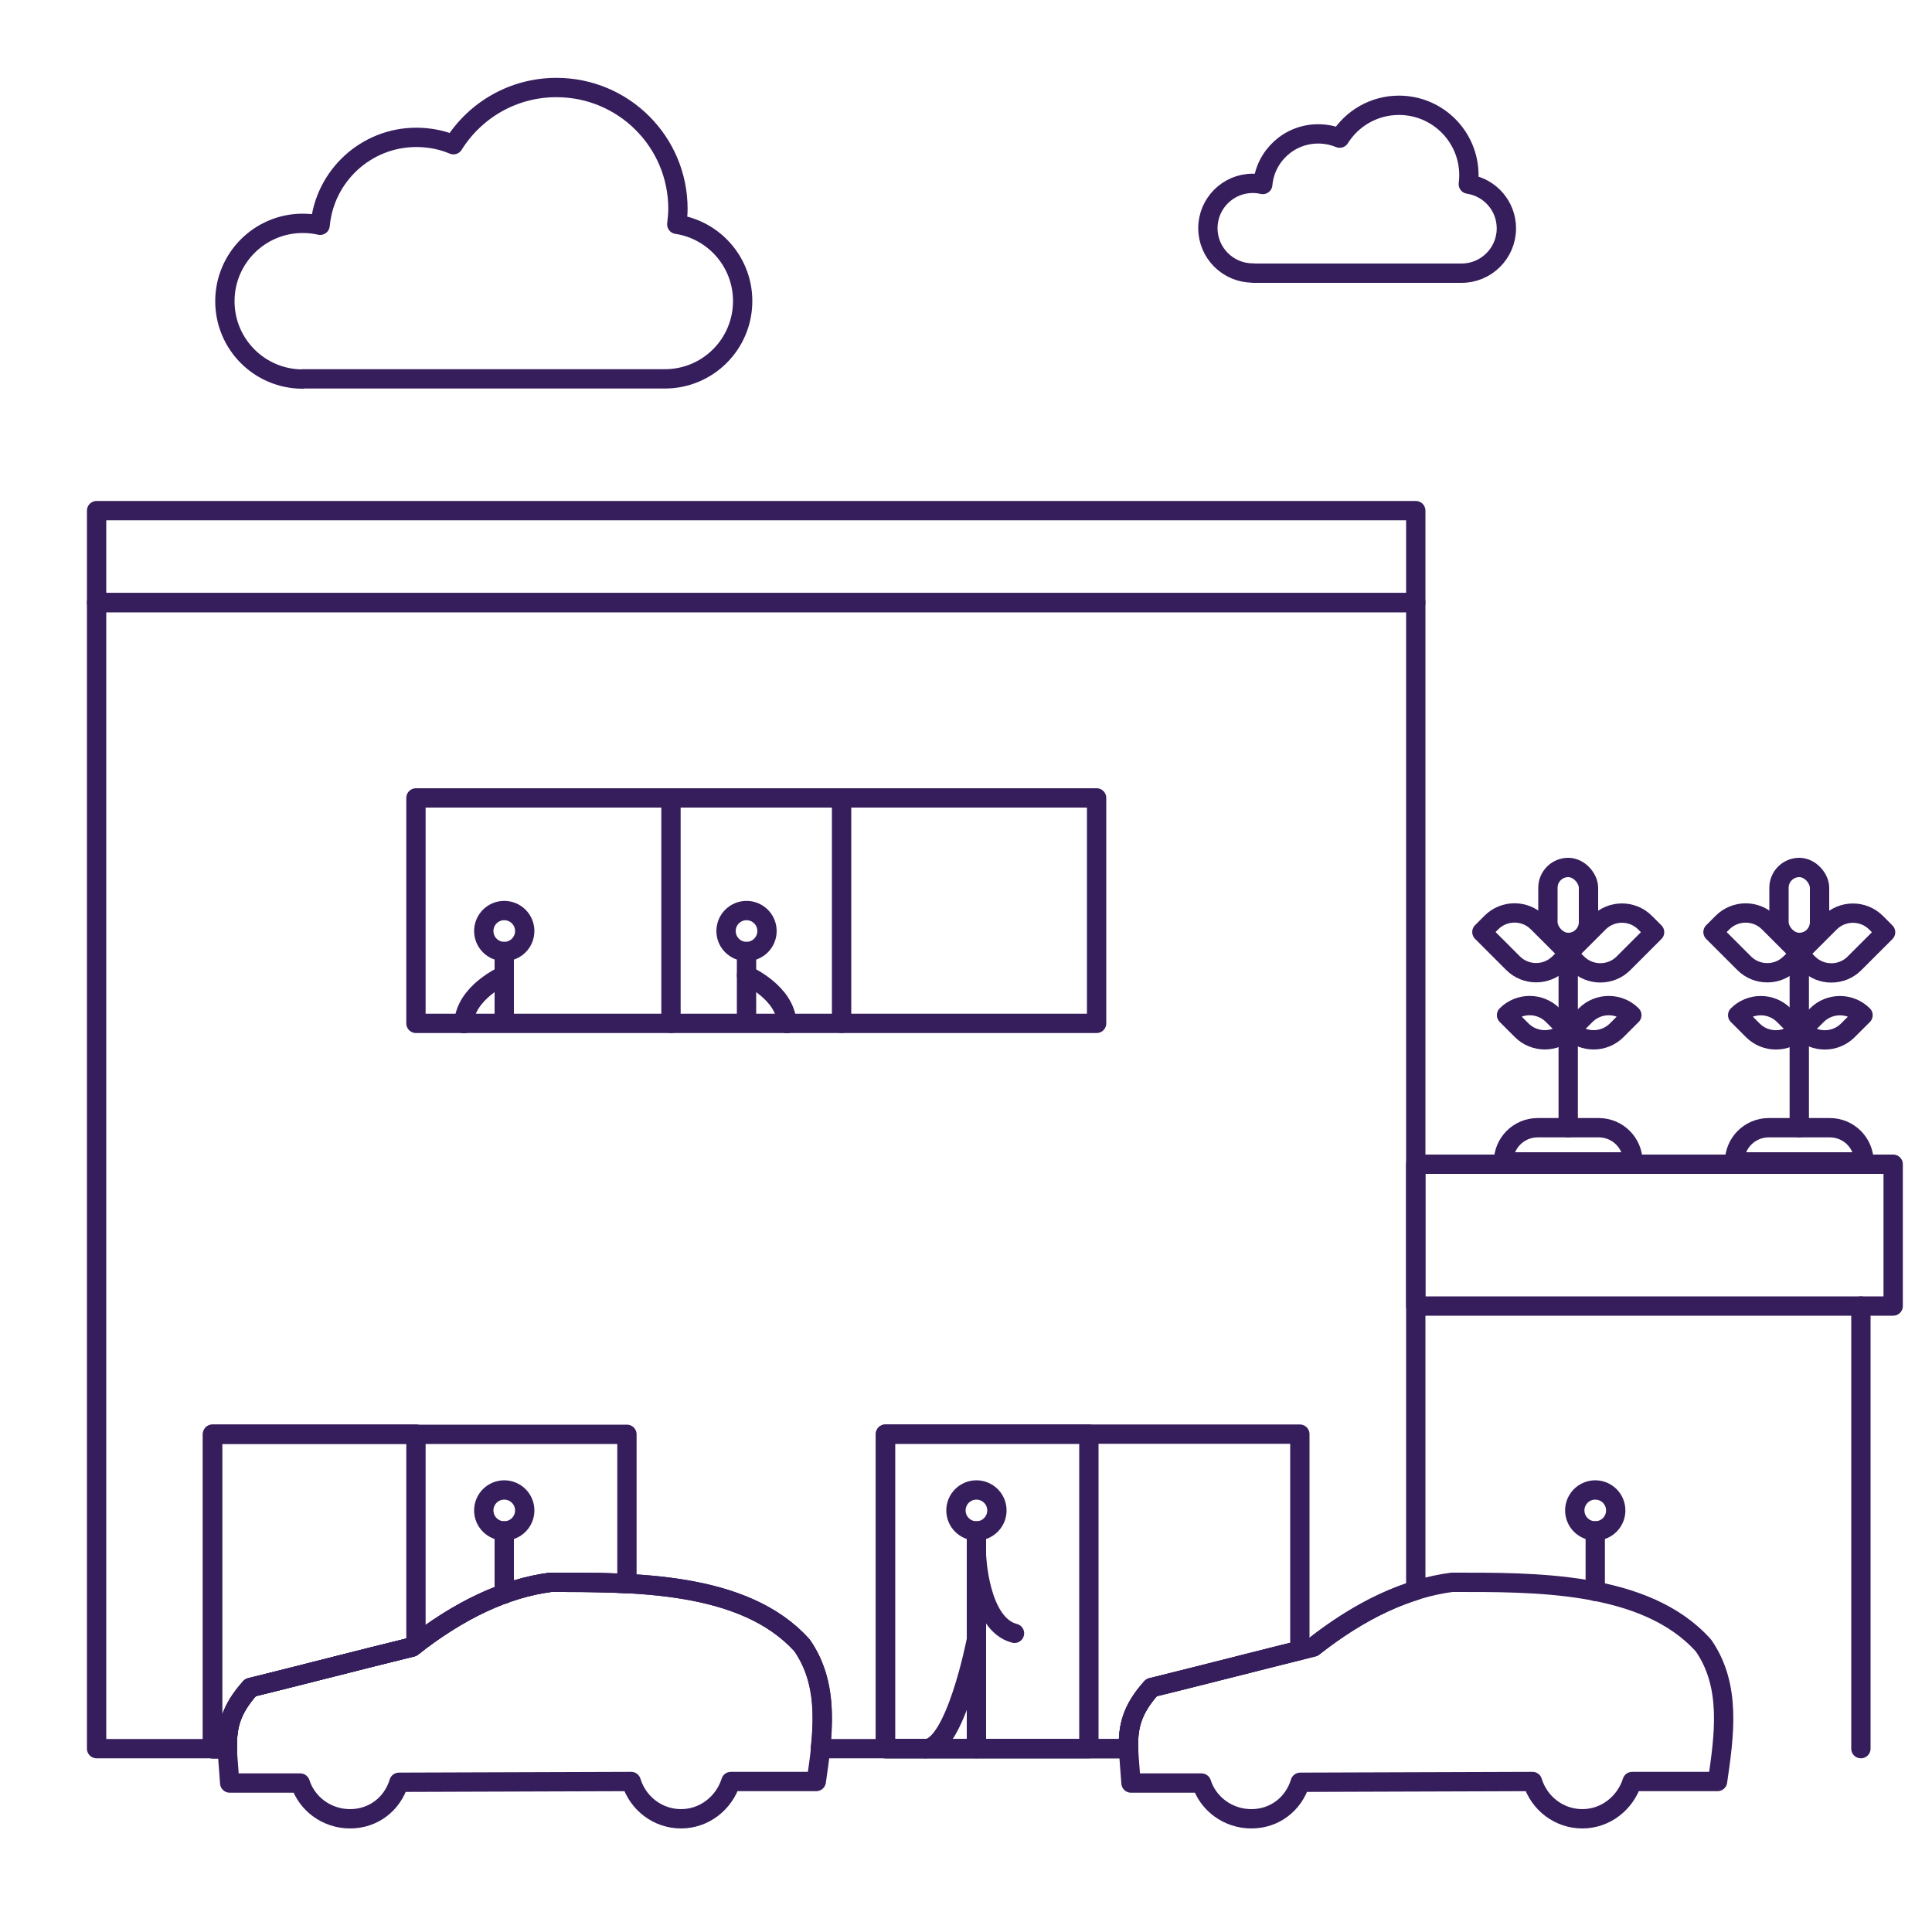
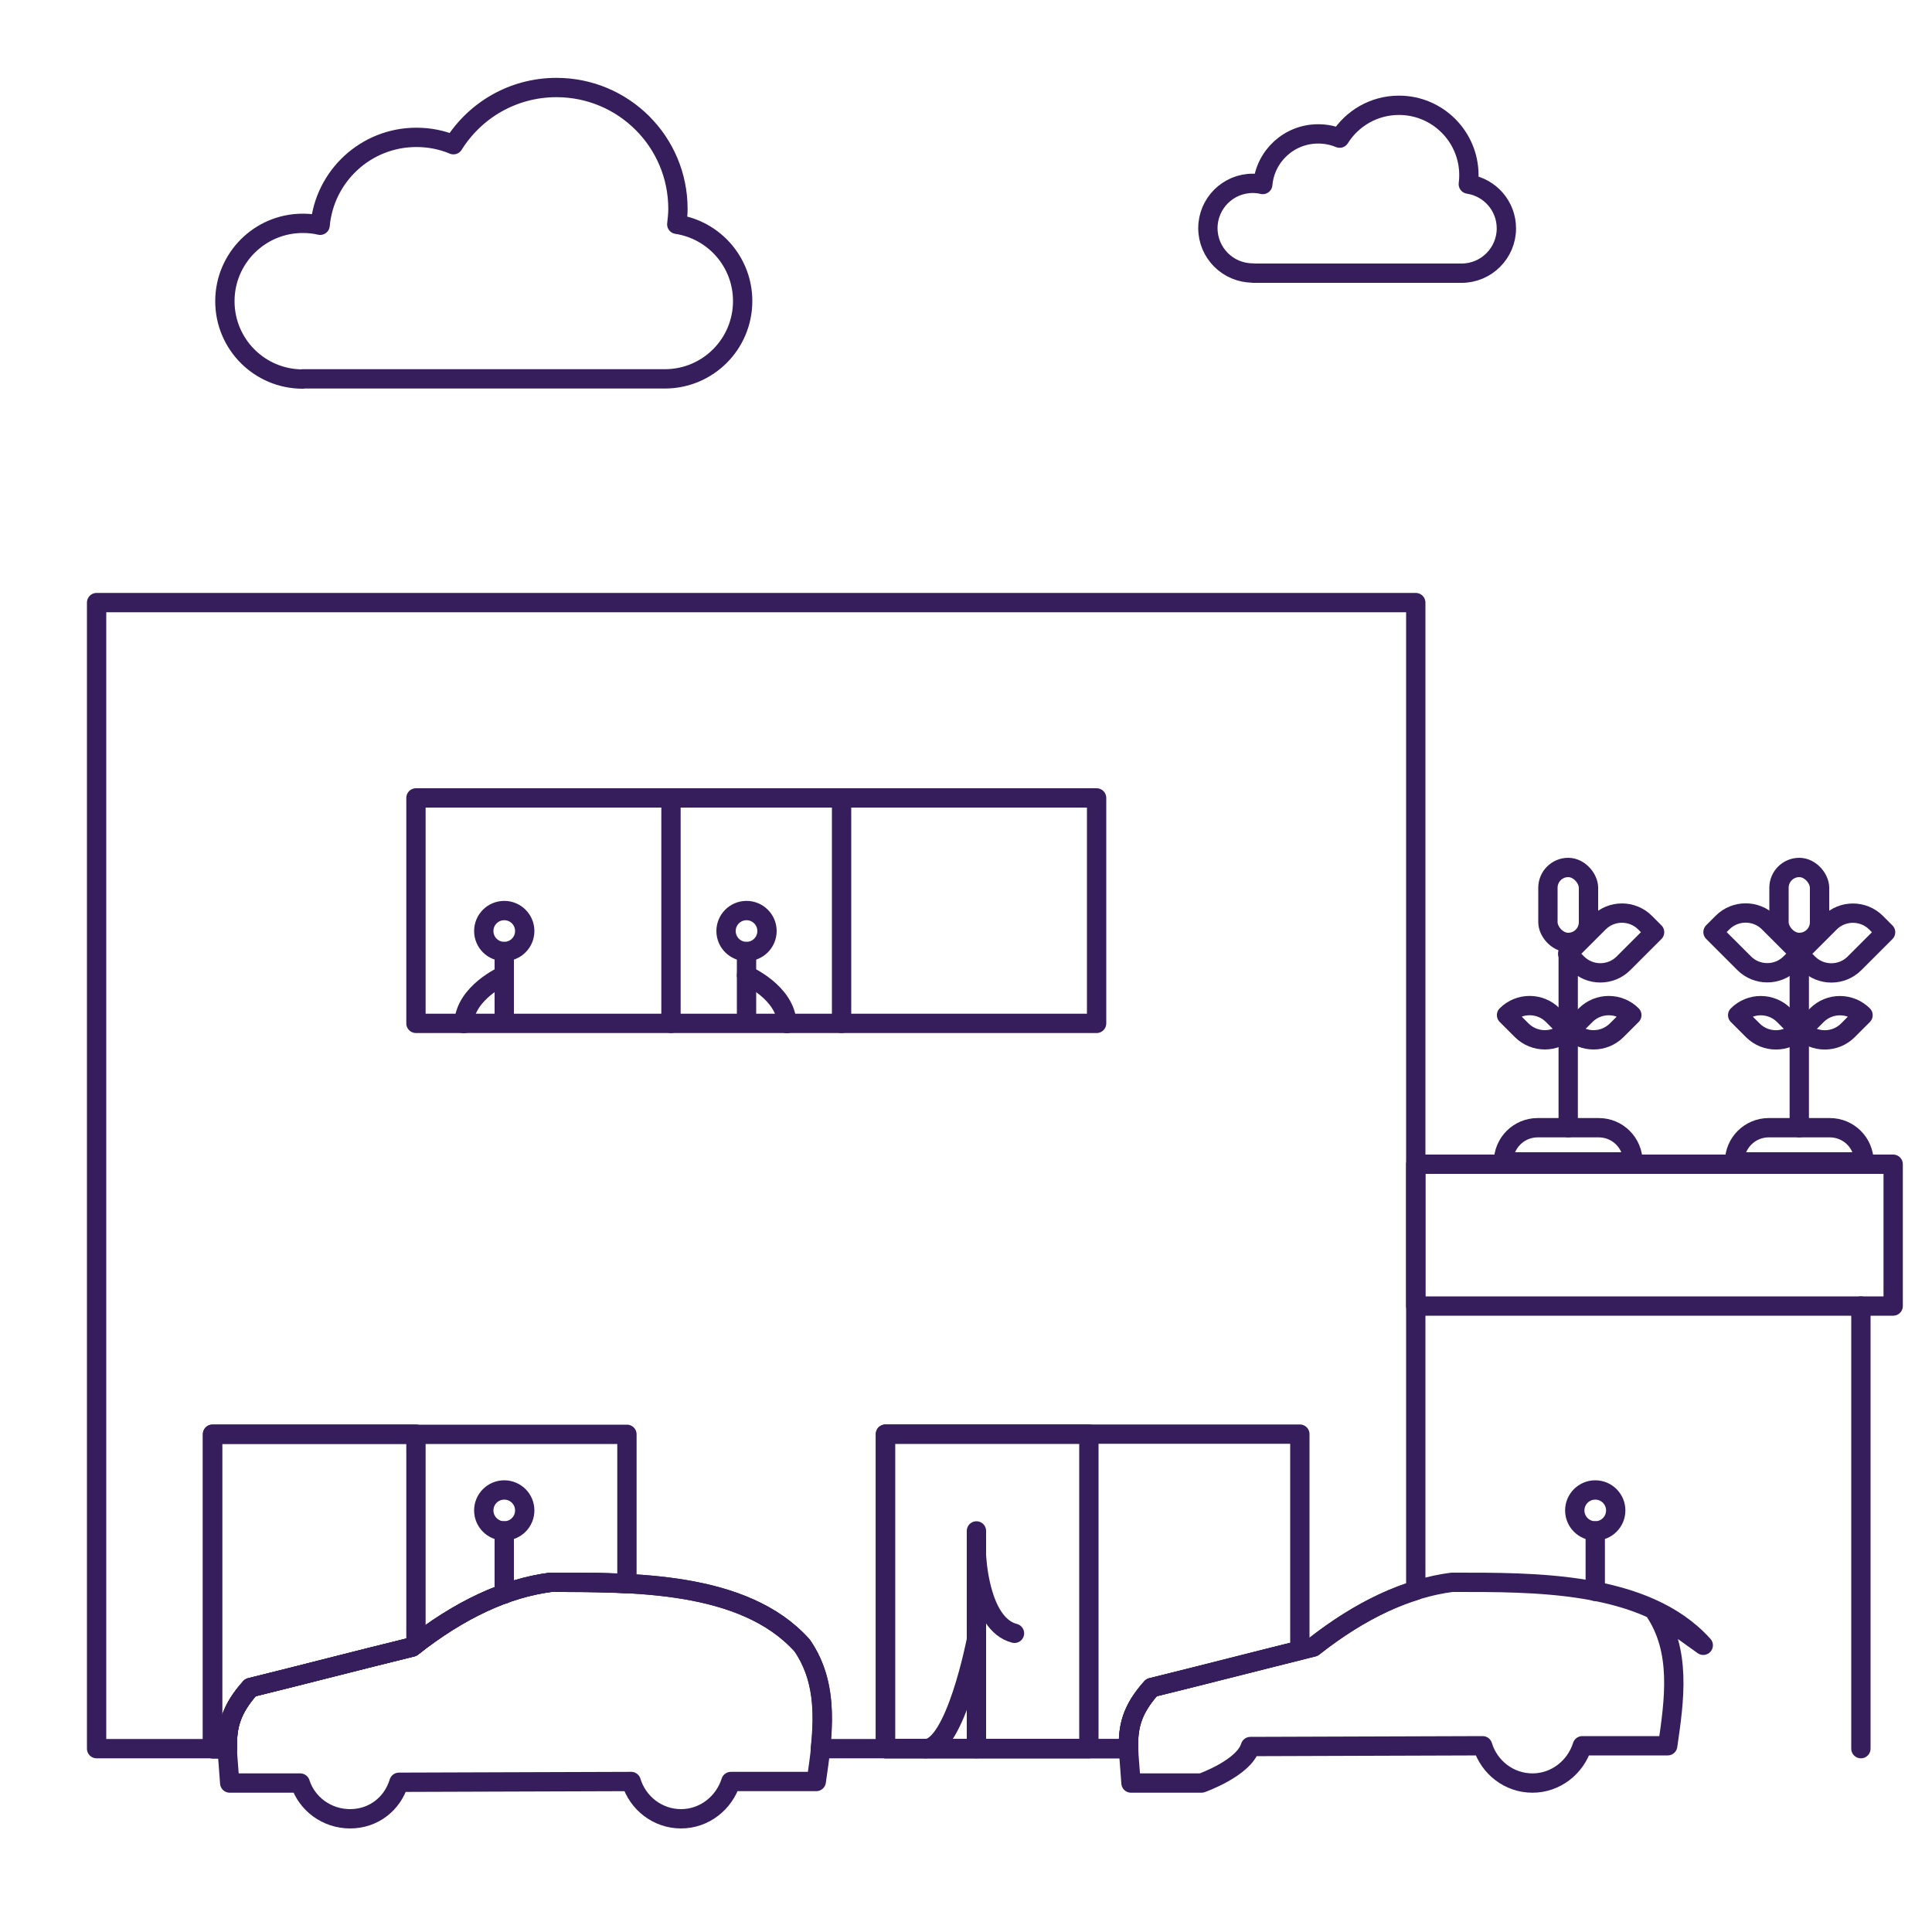
<svg xmlns="http://www.w3.org/2000/svg" id="Layer_1" viewBox="0 0 100 100">
  <defs>
    <style>.cls-1,.cls-2{fill:none;stroke:#361d5c;stroke-linecap:round;stroke-linejoin:round;}.cls-2{fill-rule:evenodd;}</style>
  </defs>
  <path class="cls-2" d="m41.51,85.16c-3.01-3.35-8.84-3.26-13.01-3.26-2.32.3-4.72,1.42-7.17,3.35-2.79.69-5.58,1.42-8.37,2.1-1.55,1.72-1.2,2.88-1.07,4.94h3.65c.34,1.07,1.37,1.85,2.58,1.85s2.19-.77,2.53-1.89l12.02-.04c.34,1.12,1.37,1.93,2.58,1.93s2.23-.82,2.58-1.93h4.42c.34-2.36.73-4.94-.73-7.04h0Z" />
-   <path class="cls-2" d="m88.16,85.16c-3.01-3.35-8.84-3.26-13.01-3.26-2.32.3-4.72,1.42-7.17,3.35-2.79.69-5.58,1.42-8.37,2.1-1.55,1.72-1.2,2.88-1.07,4.94h3.65c.34,1.07,1.37,1.85,2.58,1.85s2.19-.77,2.53-1.89l12.02-.04c.34,1.12,1.37,1.93,2.58,1.93s2.23-.82,2.58-1.93h4.42c.34-2.36.73-4.94-.73-7.04h0Z" />
+   <path class="cls-2" d="m88.16,85.16c-3.01-3.35-8.84-3.26-13.01-3.26-2.32.3-4.72,1.42-7.17,3.35-2.79.69-5.58,1.42-8.37,2.1-1.55,1.72-1.2,2.88-1.07,4.94h3.65s2.19-.77,2.53-1.89l12.02-.04c.34,1.12,1.37,1.93,2.58,1.93s2.23-.82,2.58-1.93h4.42c.34-2.36.73-4.94-.73-7.04h0Z" />
  <rect class="cls-1" x="21.53" y="41.3" width="35.23" height="11.67" />
  <rect class="cls-1" x="45.83" y="74.23" width="10.53" height="16.28" />
-   <circle class="cls-1" cx="50.54" cy="78.18" r="1.06" />
  <line class="cls-1" x1="50.54" y1="79.24" x2="50.54" y2="90.51" />
  <circle class="cls-1" cx="26.1" cy="78.18" r="1.06" />
  <line class="cls-1" x1="26.1" y1="79.24" x2="26.1" y2="82.51" />
  <circle class="cls-1" cx="26.1" cy="48.19" r="1.06" />
  <line class="cls-1" x1="26.1" y1="49.25" x2="26.1" y2="52.53" />
  <path class="cls-2" d="m50.54,80.47s.12,3.6,1.97,4.07" />
  <path class="cls-2" d="m50.54,84.87s-1.09,5.64-2.65,5.64" />
  <circle class="cls-1" cx="82.57" cy="78.18" r="1.06" />
  <line class="cls-1" x1="82.57" y1="79.24" x2="82.57" y2="82.37" />
  <path class="cls-2" d="m12.96,87.35c2.79-.69,5.58-1.42,8.37-2.1,2.45-1.93,4.85-3.05,7.17-3.35,1.21,0,2.56,0,3.95.07v-7.73H11v16.28h.77c-.03-1.1.15-2,1.19-3.16Z" />
  <path class="cls-2" d="m12.96,87.35c2.79-.69,5.58-1.42,8.37-2.1.07-.05.13-.1.2-.15v-10.87h-10.53v16.28h.77c-.03-1.1.15-2,1.19-3.16Z" />
  <path class="cls-2" d="m59.6,87.35c2.56-.63,5.12-1.29,7.68-1.93v-11.19h-21.45v16.28h12.58c-.03-1.1.15-2,1.19-3.16Z" />
  <path class="cls-1" d="m58.41,90.51c-.03-1.1.15-2,1.19-3.16,2.79-.69,5.58-1.42,8.37-2.1,1.8-1.42,3.57-2.39,5.31-2.93V31.19H5v59.32h6.77c-.03-1.1.15-2,1.19-3.16,2.79-.69,5.58-1.42,8.37-2.1,2.45-1.93,4.85-3.05,7.17-3.35,4.16,0,10-.09,13.01,3.26h0c1.12,1.61,1.15,3.5.95,5.35h15.95Z" />
  <path class="cls-1" d="m15.67,19.61h18.74c2.23,0,4.03-1.8,4.03-4.03,0-2.01-1.48-3.68-3.41-3.97.03-.26.06-.53.06-.8,0-3.47-2.81-6.28-6.29-6.28-2.25,0-4.22,1.18-5.33,2.96-.59-.25-1.24-.38-1.92-.38-2.61,0-4.75,2-4.98,4.55-.29-.07-.59-.1-.9-.1-2.22,0-4.03,1.8-4.03,4.03s1.8,4.03,4.03,4.03h0Z" />
  <path class="cls-1" d="m64.85,14.14h10.8c1.28,0,2.32-1.04,2.32-2.32,0-1.16-.85-2.12-1.97-2.29.02-.15.03-.3.03-.46,0-2-1.62-3.62-3.62-3.62-1.3,0-2.43.68-3.07,1.7-.34-.14-.71-.22-1.11-.22-1.51,0-2.74,1.15-2.87,2.62-.17-.04-.34-.06-.52-.06-1.28,0-2.32,1.04-2.32,2.32s1.04,2.32,2.32,2.32h0Z" />
  <path class="cls-2" d="m26.1,50.48s-2.03.89-2.09,2.5" />
  <circle class="cls-1" cx="38.64" cy="48.19" r="1.06" />
  <line class="cls-1" x1="38.64" y1="49.25" x2="38.64" y2="52.53" />
  <path class="cls-2" d="m38.64,50.48s2.03.89,2.09,2.5" />
  <g>
    <line class="cls-1" x1="34.73" y1="41.3" x2="34.73" y2="52.97" />
    <line class="cls-1" x1="43.56" y1="41.3" x2="43.56" y2="52.97" />
  </g>
-   <rect class="cls-1" x="5" y="26.43" width="68.28" height="4.76" />
  <rect class="cls-1" x="73.28" y="60.26" width="24.71" height="7.34" />
  <line class="cls-1" x1="96.32" y1="67.6" x2="96.32" y2="90.51" />
  <path class="cls-1" d="m79.59,58.37h3.16c.98,0,1.77.79,1.77,1.77h-6.7c0-.98.79-1.77,1.77-1.77Z" />
  <path class="cls-1" d="m81.48,52.09h1.11c.93,0,1.69.76,1.69,1.69h-1.11c-.93,0-1.69-.76-1.69-1.69h0Z" transform="translate(-13.16 74.11) rotate(-45)" />
  <path class="cls-1" d="m79.86,52.09h1.11c0,.93-.76,1.69-1.69,1.69h-1.11c0-.93.76-1.69,1.69-1.69Z" transform="translate(98.4 146.63) rotate(-135)" />
  <path class="cls-1" d="m81.4,47.61h2.28c.93,0,1.69.76,1.69,1.69v.7h-2.28c-.93,0-1.69-.76-1.69-1.69v-.7h0Z" transform="translate(-10.08 73.26) rotate(-45)" />
-   <path class="cls-1" d="m78.66,47.61h2.28v.7c0,.93-.76,1.69-1.69,1.69h-2.28v-.7c0-.93.76-1.69,1.69-1.69Z" transform="translate(100.27 139.14) rotate(-135)" />
  <rect class="cls-1" x="80.12" y="44.9" width="2.1" height="3.88" rx="1.05" ry="1.05" />
  <line class="cls-1" x1="81.17" y1="48.78" x2="81.17" y2="58.37" />
  <path class="cls-1" d="m91.55,58.37h3.16c.98,0,1.77.79,1.77,1.77h-6.7c0-.98.79-1.77,1.77-1.77Z" />
  <path class="cls-1" d="m93.44,52.09h1.11c.93,0,1.69.76,1.69,1.69h-1.11c-.93,0-1.69-.76-1.69-1.69h0Z" transform="translate(-9.65 82.57) rotate(-45)" />
  <path class="cls-1" d="m91.82,52.09h1.11c0,.93-.76,1.69-1.69,1.69h-1.11c0-.93.76-1.69,1.69-1.69Z" transform="translate(118.82 155.09) rotate(-135)" />
  <path class="cls-1" d="m93.36,47.61h2.28c.93,0,1.69.76,1.69,1.69v.7h-2.28c-.93,0-1.69-.76-1.69-1.69v-.7h0Z" transform="translate(-6.58 81.72) rotate(-45)" />
  <path class="cls-1" d="m90.62,47.61h2.28v.7c0,.93-.76,1.69-1.69,1.69h-2.28v-.7c0-.93.76-1.69,1.69-1.69Z" transform="translate(120.69 147.6) rotate(-135)" />
  <rect class="cls-1" x="92.08" y="44.9" width="2.1" height="3.88" rx="1.05" ry="1.05" />
  <line class="cls-1" x1="93.13" y1="48.78" x2="93.13" y2="58.37" />
</svg>